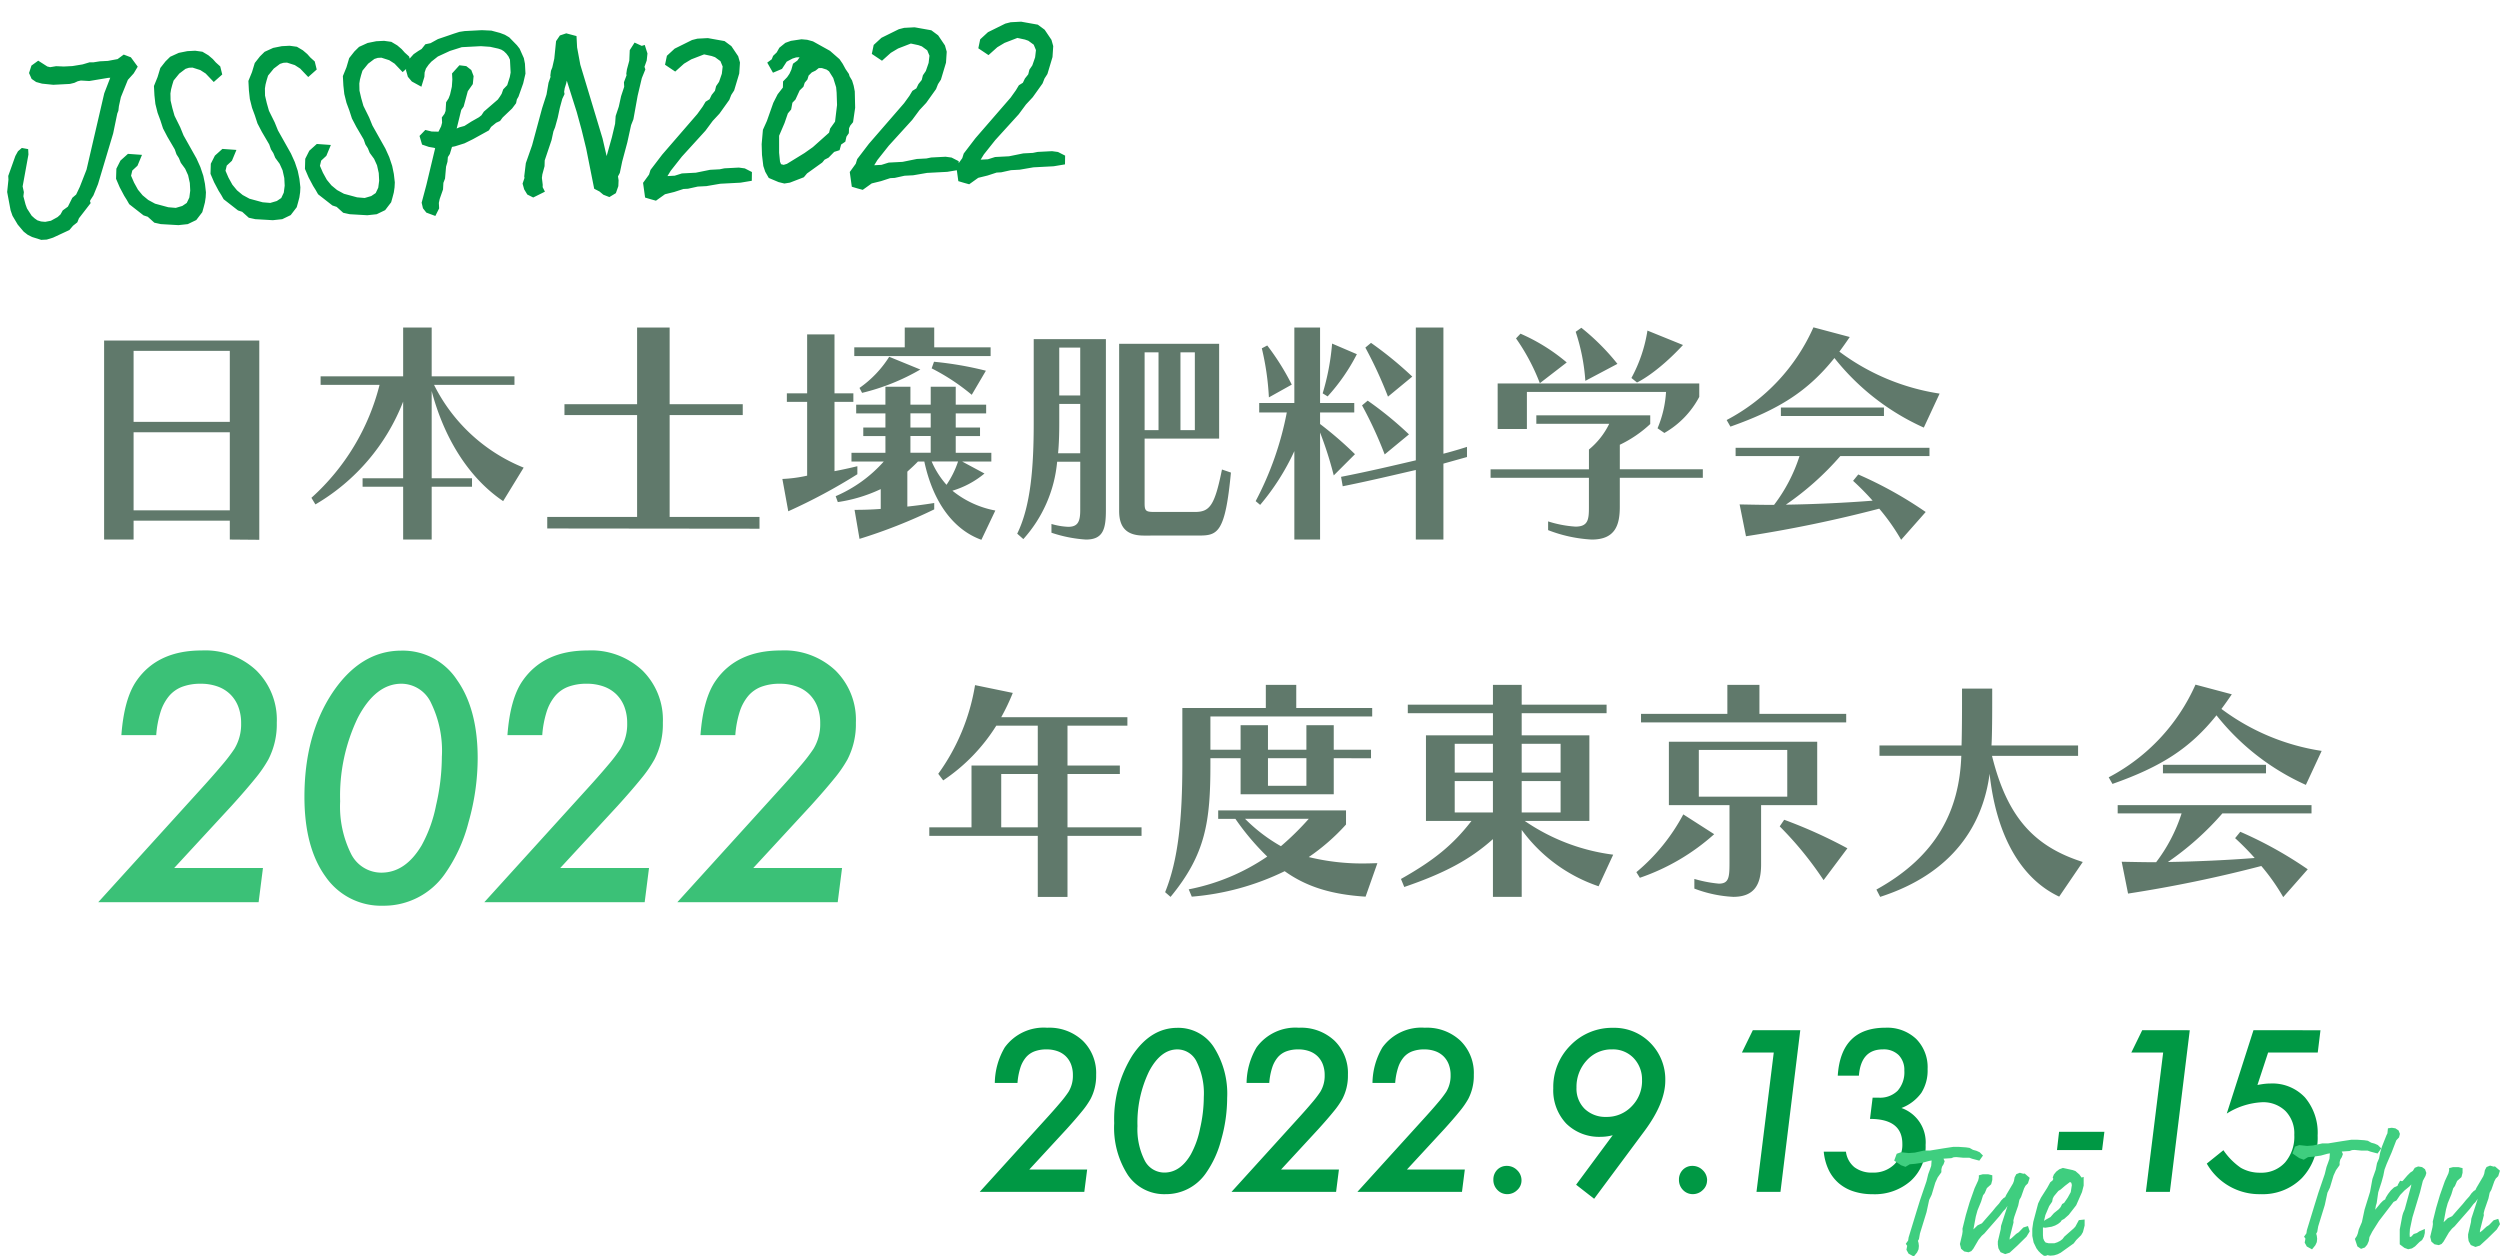
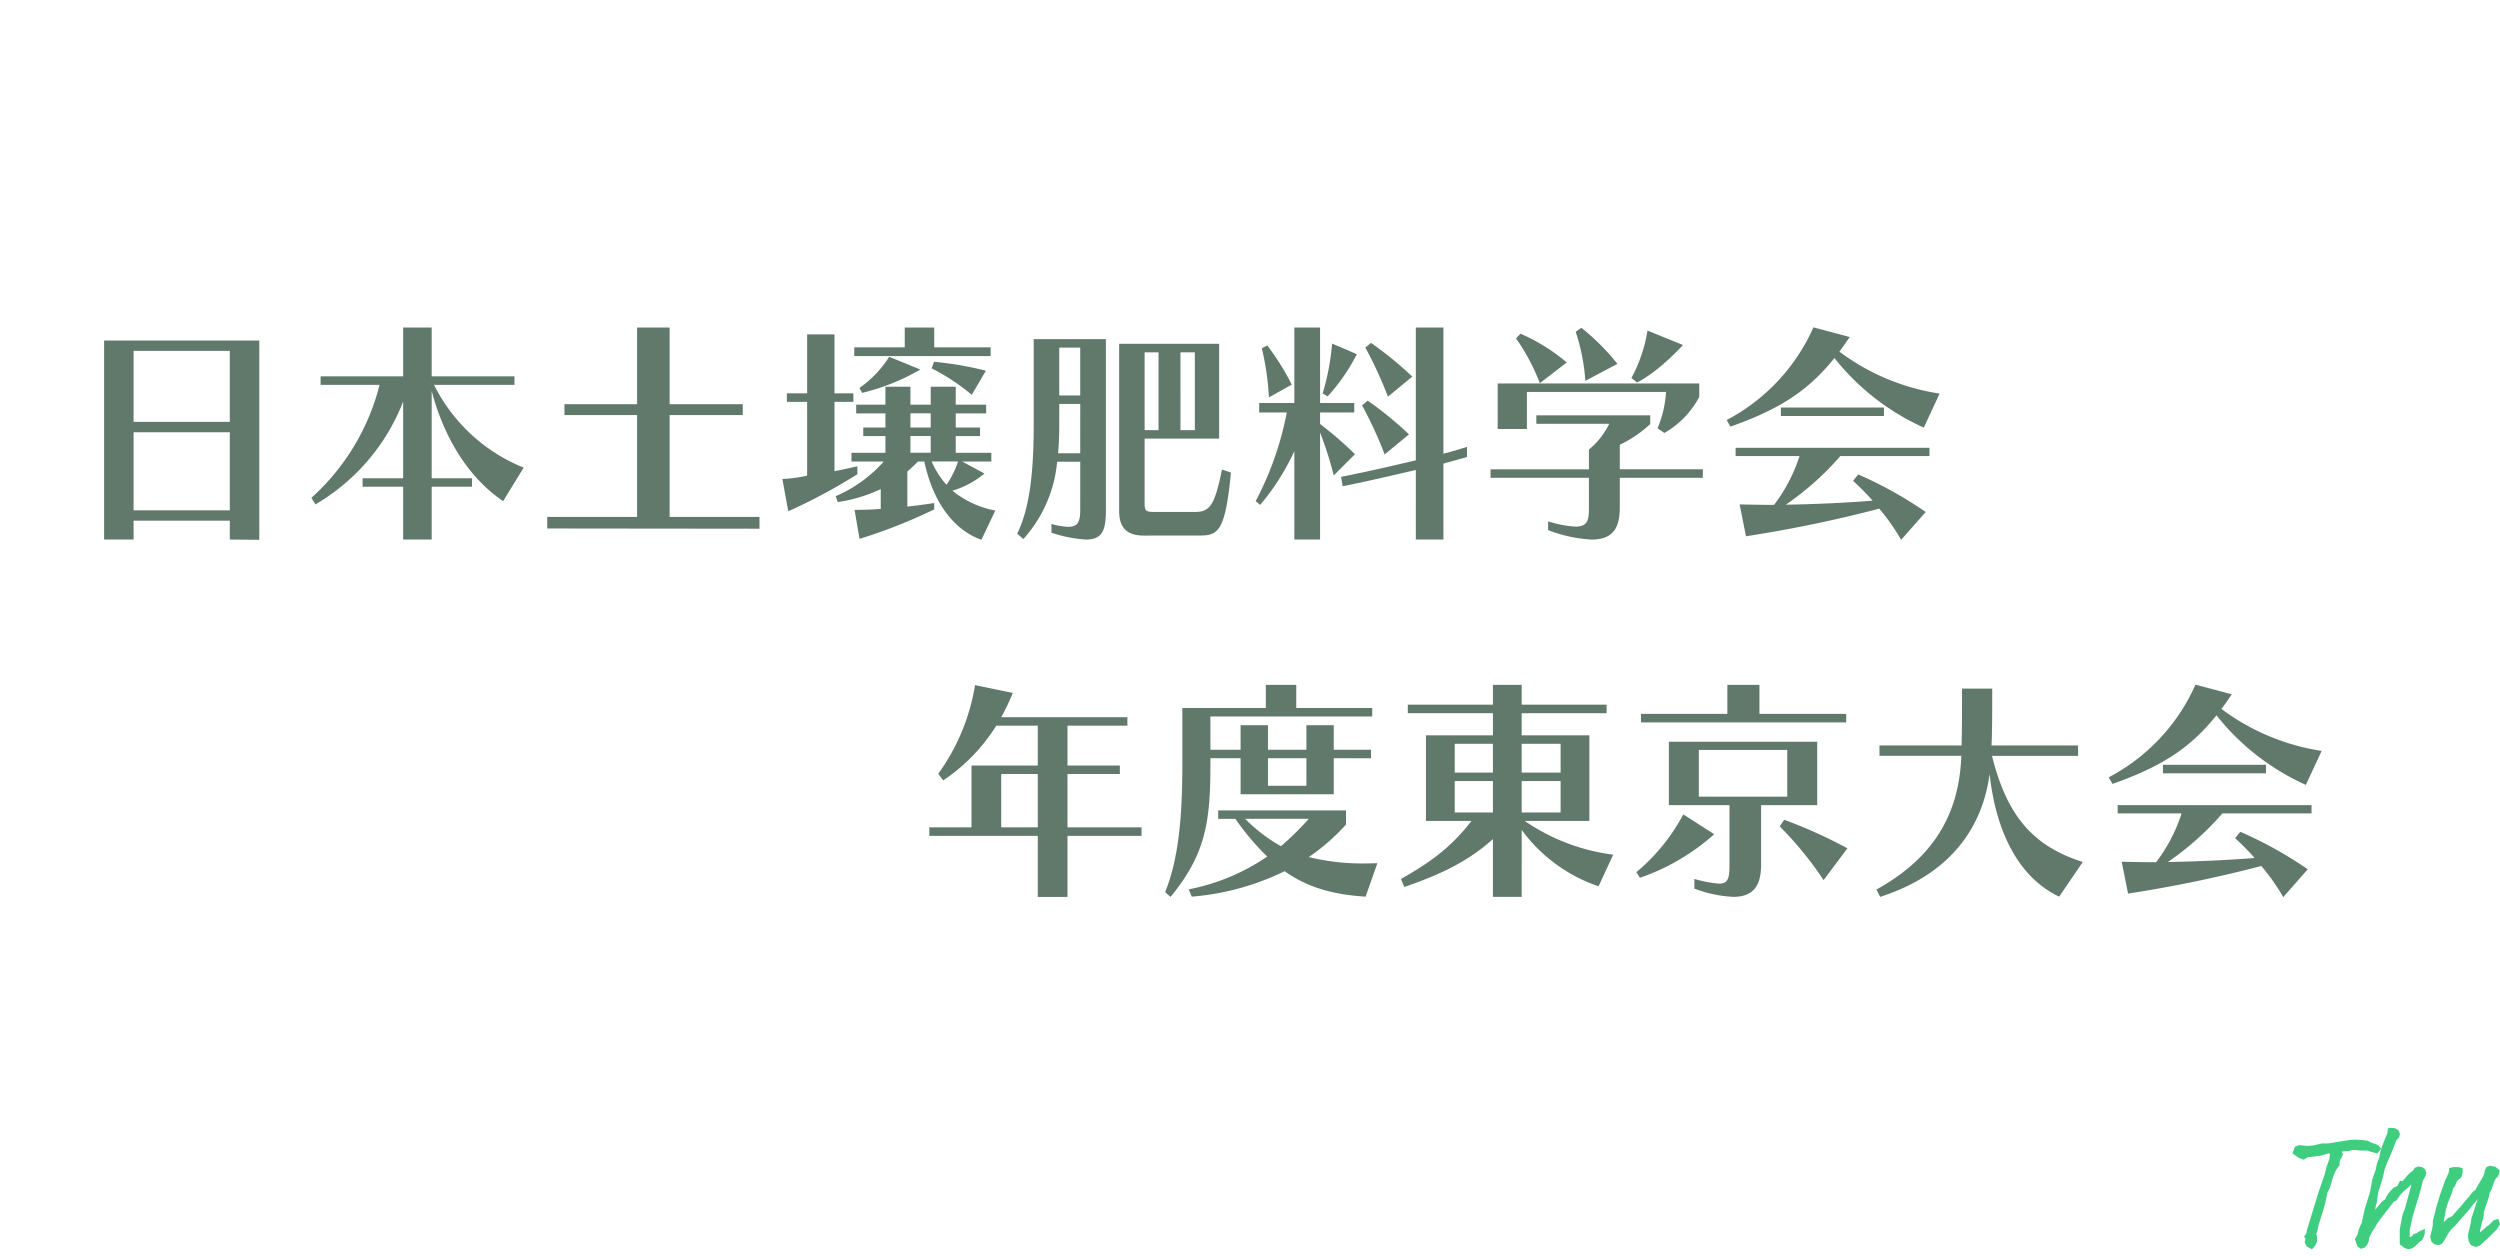
<svg xmlns="http://www.w3.org/2000/svg" viewBox="0 0 349.822 175.816">
  <g transform="translate(-2546.302 -1239.644)">
-     <path d="M5.511,2.277h.627l.792-.2,2.211-.891L9.636.66l.561-.4.231-.5,1.617-1.881-.066-.231.2-.363.429-.594L13.3-4.785l2.475-6.93.726-2.772.165-.363.1-.594.363-1.32,1.155-2.475.891-.891.4-.594-.627-.957-.594-.264-.759.5-1.518.2H14.949l-.957.1-.462-.033-.957.231-1.485.165H9.834l-1.056-.1-.891.1-.561-.165L6.3-21.681l-.561.363-.264.693.2.528.429.33.693.231,1.485.231h2.244l.528-.1.495-.2.561-.1,1.188.132,2.64-.3h1.089l-1.254,2.8L12.738-6.534,11.649-4.125,11.022-2.97l-.561.429L9.768-1.32l-.759.495L8.679-.3,8.151.132,7.062.66,6.105.792l-.693-.1L4.785.462,4.323.1,3.861-.363,3.2-1.518,3-2.178,2.739-3.432l.1-.594-.132-.825L3.762-9.306v-.3L3.5-9.669l-.3.231-.33.528L1.782-6.3v.462L1.518-4.158l.33,2.475.2.693L2.673.2l.726.957.462.4.528.3ZM20.757-.1l.858.858.726.2,2.376.264L25.9,1.155,26.928.726l.759-.891.2-.594.2-.627.132-.66.066-.627L28.215-3.8,28.05-4.884l-.33-1.188L27.258-7.26l-1.65-3.333-.4-1.155-.726-1.683-.264-1.155-.2-1.122.033-1.089.132-.627.2-.627.264-.726.957-1.056,1.023-.693.627-.165h.66l1.221.462.825.594.792.924.627-.5-.132-.693-.495-.495-.4-.5-.528-.5-.693-.462-.858-.165H27.258l-1.122.165-1.089.429-.594.528-.693.792-.429,1.188L22.8-17.787V-16.6l.066,1.155.231,1.188.33,1.056.3,1.122.528,1.155.957,1.848.2.693.3.528.231.66.561.858.4,1.023.2,1.188V-2.97l-.2,1.089L26.4-.957l-.825.495L24.486-.2,23.3-.363,21.384-.99l-1.023-.627-.825-.759-.66-.891-.528-1.089-.429-1.155.3-1.023.792-.66.363-.759-1.056-.132-.858.693-.528.924-.1,1.188.4,1.089L17.787-3l.33.594.264.528L20.163-.33ZM33.99-.1l.858.858.726.2,2.376.264,1.188-.066L40.161.726l.759-.891.2-.594.2-.627.132-.66.066-.627L41.448-3.8l-.165-1.089-.33-1.188L40.491-7.26l-1.65-3.333-.4-1.155-.726-1.683-.264-1.155-.2-1.122L37.29-16.8l.132-.627.2-.627.264-.726.957-1.056,1.023-.693.627-.165h.66l1.221.462.825.594.792.924.627-.5-.132-.693-.495-.495-.4-.5-.528-.5-.693-.462-.858-.165H40.491l-1.122.165-1.089.429-.594.528-.693.792-.429,1.188-.528,1.122V-16.6l.066,1.155.231,1.188.33,1.056.3,1.122.528,1.155.957,1.848.2.693.3.528.231.66.561.858.4,1.023.2,1.188V-2.97l-.2,1.089-.495.924-.825.495L37.719-.2,36.531-.363,34.617-.99l-1.023-.627-.825-.759-.66-.891-.528-1.089-.429-1.155.3-1.023.792-.66.363-.759-1.056-.132-.858.693-.528.924-.1,1.188.4,1.089L31.02-3l.33.594.264.528L33.4-.33Zm13.233,0,.858.858.726.2,2.376.264,1.188-.066L53.394.726l.759-.891.2-.594.2-.627.132-.66.066-.627L54.681-3.8l-.165-1.089-.33-1.188L53.724-7.26l-1.65-3.333-.4-1.155-.726-1.683-.264-1.155-.2-1.122.033-1.089.132-.627.2-.627.264-.726.957-1.056,1.023-.693.627-.165h.66l1.221.462.825.594.792.924.627-.5-.132-.693-.495-.495-.4-.5-.528-.5-.693-.462-.858-.165H53.724l-1.122.165-1.089.429-.594.528-.693.792L49.8-18.909l-.528,1.122V-16.6l.066,1.155.231,1.188L49.9-13.2l.3,1.122.528,1.155.957,1.848.2.693.3.528.231.66.561.858.4,1.023.2,1.188V-2.97l-.2,1.089-.5.924-.825.495L50.952-.2,49.764-.363,47.85-.99l-1.023-.627L46-2.376l-.66-.891-.528-1.089-.429-1.155.3-1.023.792-.66.363-.759-1.056-.132-.858.693-.528.924L43.3-5.28l.4,1.089L44.253-3l.33.594.264.528L46.629-.33Zm12.54,1.485.693.3.3-.528V.462l.165-.627.528-1.287.1-.924.264-.594.231-1.65.231-.66.1-.726.33-.462.429-1.188.693-.1,1.287-.33,1.155-.495,2.178-1.056.3-.429.858-.627.5-.2.33-.4,1.386-1.188.5-.594.132-.5.264-.4.726-1.749.363-1.254v-1.287l-.1-.693L73.227-20.2l-.3-.429-.957-1.089-.5-.33-.594-.264-1.122-.363L68.508-22.8H66.132l-.66.066-.759.2-.693.2-1.518.429-1.089.528-.627.1-.495.561-.561.3-.594.363-.528.528-.33.594-.132.66.165.726.4.528.693.429.264-.726.066-.627.264-.66.462-.594.462-.462,1.023-.726,1.815-.726,1.782-.462H68.31l1.353.165,1.188.33.5.2.429.3.4.429.33.495.231.594v1.947l-.165.693L72.1-15.147l-.594.561-.231.561-.3.429-.363.462L68.574-11.55l-.363.495-.462.33-1.122.561-1.056.594-.759.165-.693.264-.594.132.363-1.122.726-2.409L64.977-13l.693-2.112.726-.924.132-.858-.2-.627-.462-.4-.561-.1-.759.759v.66l-.132,1.089-.33,1.155-.264.594-.33.462-.132,1.155-.231.528-.33.4v.627l-.2.627L62.007-8.91l-1.32-.1-.66-.2-.429.4.165.693.66.264.726.165.594.264L60.126-1.947,59.367.4l.1.561ZM74.976-.3,75.5-.528l-.132-.3.033-.429-.066-.99.1-.561L75.8-3.927l.066-.825L76.989-7.59l.33-1.221.264-.561.429-1.287.363-1.353L78.8-13.3l.3-.561-.033-.231.132-.627.231-.627.231-.792v-.132l.165-1.584.561,1.617,1.287,4.95.561,2.574.5,2.64.792,5.445.561.33.495.462L85.107.4l.561-.3.3-.726.066-.693-.066-.66.33-.561.4-1.518.858-2.64.66-2.409.363-.792.759-3.234.726-2.475.495-1.056-.1-.363.4-.957.132-.825-.165-.627-.132.033-.759-.4-.4.561L89.4-17.853,89-16.632l-.1.5.033.264-.429.99v.627L87.978-12.9l-.4,1.452L87.087-10.2l-.132,1.056-.561,1.914-.957,2.838-.231.693L84.975-2.31l-.858-4.851-1.254-5.115-1.32-5.379-.33-2.508v-1.254l-.924-.3-.594.165-.4.528-.363,2.343-.363,1.287-.2.429-.1.528.033.231-.363.891-.363,1.617-.726,1.914L75.174-6.666l-.99,2.409-.3,1.716.033.264-.3.759.132.594.3.561.462.264ZM91.542,1.254,92.73.495,94.116.231l1.353-.363h.66l1.386-.231h1.221l1.947-.231h2.838l1.155-.132.033-.495-.627-.363-.693-.132h-1.947l-.66.1H99.429l-2.013.3H95.5l-1.023.264H93.093l-.33-.462.726-1.056L95.2-4.521,98.67-7.953l1.089-1.32.99-.957,1.419-1.782.3-.66.429-.594.792-2.211.165-1.386-.165-.726-.792-1.32-.759-.627-2.145-.5H98.637l-.66.132L95.6-18.876l-.957.792-.2.759.792.594,1.023-.825,1.122-.594,2.013-.66,1.221.33.561.231.891.726.363,1.023-.2,1.188-.495,1.221-.429.561-.2.66-.528.594-.363.66-.594.33-.4.594-.825,1.023L93.192-4.257l-1.683,1.98-.231.627L90.453-.627,90.585.924l.462.165ZM107.91-.924l1.155.561.66.2.627-.066,1.815-.594.429-.462,2.211-1.419.363-.4.594-.264.858-.792.627-.165.231-.693.594-.363.165-.594.33-.429.066-.66.264-.495.363-.4.363-1.815.066-2.211-.1-.726-.165-.66-.33-.627-.066-.3-.4-.66-.363-.759-.363-.594-1.188-1.155-2.211-1.386-.693-.231-.693-.1-1.386.132-.66.2-.726.528-.4.627-.5.429-.231.5-.4.264.33.66.726-.264.693-.957.99-.462.627-.165h.66l.693.264-.792,1.056-.561.363-.231.693-.33.627-.4.528-.495.462-.066.825-.858.99-.627,1.089-1.023,2.475-.594,1.155-.264,1.881-.033,1.452.1,1.485.2.726Zm1.056-1.056-.231-.66-.066-1.353L108.8-6.5l.891-1.815.561-1.386.462-.495.231-.957.495-.462.66-1.254.528-.462.2-.528.4-.429.2-.561.627-.561.561-.231.561-.4.693.033.792.3.462.363.627,1.122.363,1.419.033.825-.033,1.782-.429,2.475-.759.957-.2.627-2.508,2.013-1.254.792-2.607,1.419-.66.165Zm11.55,3.234L121.7.495,123.09.231l1.353-.363h.66l1.386-.231h1.221l1.947-.231h2.838l1.155-.132.033-.495-.627-.363-.693-.132h-1.947l-.66.1H128.4l-2.013.3h-1.914l-1.023.264h-1.386l-.33-.462.726-1.056,1.716-1.947,3.465-3.432,1.089-1.32.99-.957,1.419-1.782.3-.66.429-.594.792-2.211.165-1.386-.165-.726-.792-1.32-.759-.627-2.145-.5h-1.353l-.66.132-2.376,1.023-.957.792-.2.759.792.594,1.023-.825,1.122-.594,2.013-.66,1.221.33.561.231.891.726.363,1.023-.2,1.188-.495,1.221-.429.561-.2.66-.528.594-.363.66-.594.33-.4.594-.825,1.023-5.214,5.412-1.683,1.98-.231.627-.825,1.023.132,1.551.462.165Zm14.916,0L136.62.495l1.386-.264,1.353-.363h.66L141.4-.363h1.221l1.947-.231h2.838l1.155-.132.033-.495-.627-.363-.693-.132h-1.947l-.66.1h-1.353l-2.013.3h-1.914l-1.023.264h-1.386l-.33-.462.726-1.056L139.1-4.521l3.465-3.432,1.089-1.32.99-.957,1.419-1.782.3-.66.429-.594.792-2.211.165-1.386-.165-.726-.792-1.32-.759-.627-2.145-.5h-1.353l-.66.132-2.376,1.023-.957.792-.2.759.792.594,1.023-.825,1.122-.594,2.013-.66,1.221.33.561.231.891.726.363,1.023-.2,1.188-.495,1.221-.429.561-.2.66-.528.594-.363.66-.594.33-.4.594L142.3-9.669l-5.214,5.412L135.4-2.277l-.231.627-.825,1.023.132,1.551.462.165Z" transform="translate(2546.511 1270.72) rotate(-3)" fill="#009844" stroke="#009844" stroke-width="1" />
    <path d="M27.357,2.475V-25.41H5.643V2.442H9.768V-.2H23.232v2.64Zm-4.125-16.5H9.768v-9.933H23.232Zm0,12.375H9.768V-12.573H23.232ZM64.35-7.623A24.042,24.042,0,0,1,51.81-19.206H63.063v-1.188H51.48v-6.831H47.487v6.831H35.937v1.188h8.25A31.665,31.665,0,0,1,34.65-3.4l.561.924A28.735,28.735,0,0,0,47.487-16.863V-6.138H41.811V-4.95h5.676V2.442H51.48V-4.95h5.643V-6.138H51.48v-12.21c1.617,6.171,4.917,11.979,10,15.411Zm33,8.547V-.726H84.777V-14.982h10.23V-16.5H84.777V-27.225H80.223V-16.5H70.059v1.518H80.223V-.726H67.65V.891Zm32.34-24.156v-1.221H121.8v-2.772h-4.125v2.772h-7.062v1.221Zm-17.985,5.148a30.266,30.266,0,0,0,8.151-3.267L115.5-23.133a15.139,15.139,0,0,1-4.158,4.356Zm17.325-3.1a48.376,48.376,0,0,0-7.26-1.254l-.33.924a29.464,29.464,0,0,1,5.61,3.7ZM111.045-7.821c-1.089.264-2.145.495-3.2.693v-9.7h2.64v-1.188h-2.64v-8.25h-3.828v8.25h-2.838v1.188h2.838V-6.5a19.491,19.491,0,0,1-3.465.462l.825,4.521A79.2,79.2,0,0,0,111.045-6.7Zm19.305,6.2a13.432,13.432,0,0,1-6.006-2.772A12.679,12.679,0,0,0,128.832-6.8L125.7-8.481h4.092V-9.7h-4.983v-2.343h3.4v-1.188h-3.4v-1.98h4.257v-1.221h-4.257v-2.508h-3.5v2.508H118.47v-2.508h-3.5v2.508H110.88v1.221h4.092v1.98h-3.1v1.188h3.1V-9.7H110.22v1.221h4.521a19,19,0,0,1-6.732,4.851l.3.825a21.266,21.266,0,0,0,6.006-1.815v2.772c-1.287.1-2.508.132-3.663.132l.693,4.059A73.878,73.878,0,0,0,121.8-1.782v-.891q-1.881.3-3.762.5V-7.062c.495-.462,1.023-.924,1.485-1.419h.891c1.221,5.742,4.125,9.57,7.986,10.956Zm-9.042-11.616H118.47v-1.98h2.838Zm0,3.531H118.47v-2.343h2.838Zm3.828,1.221a13.122,13.122,0,0,1-1.617,3.267,12.084,12.084,0,0,1-2.079-3.267Zm17.094,6.8c0,1.617-.33,2.343-1.683,2.343a9.542,9.542,0,0,1-2.343-.4V1.485a18.86,18.86,0,0,0,4.818.957c2.409,0,2.8-1.452,2.8-4.125V-25.608h-10.1v11.715c0,6.138-.4,11.616-2.31,15.51l.858.759A18.694,18.694,0,0,0,139-8.448h3.234Zm16.632,3.564c2.607,0,3.663-.4,4.455-8.811l-1.254-.429c-1.023,5.082-1.716,5.94-3.795,5.94h-5.643c-1.188,0-1.386-.132-1.386-1.188v-9.075h10.428V-24.948H147.675v23.4c0,2.409,1.155,3.432,3.465,3.432Zm-16.632-19.6h-2.937v-6.7h2.937Zm16.038,4.851h-2.013V-23.76h2.013Zm-5.082,0h-1.947V-23.76h1.947ZM142.23-9.636h-3.1c.132-1.353.165-2.772.165-4.257v-2.64h2.937Zm46.464-10.725a51.7,51.7,0,0,0-5.775-4.719l-.792.66a58.942,58.942,0,0,1,3.168,6.864Zm-11.847,2.772a26.891,26.891,0,0,0,4.092-5.907l-3.465-1.485a33.262,33.262,0,0,1-1.32,6.963Zm-5.016-1.65a34.363,34.363,0,0,0-3.432-5.478l-.759.4a37.377,37.377,0,0,1,.99,6.864Zm16.4,6.963a49.39,49.39,0,0,0-5.775-4.719l-.792.66a55.884,55.884,0,0,1,3.168,6.864ZM193.05,2.442V-8.184c1.881-.528,3.3-.924,3.3-.924v-1.419s-1.617.528-3.3.957V-27.225h-3.861V-8.646c-2.673.627-6.567,1.551-10.461,2.31l.231,1.32c3.795-.759,7.623-1.683,10.23-2.277V2.442Zm-17.259,0V-12.54a51.454,51.454,0,0,1,1.914,6.006l2.97-2.97a51.933,51.933,0,0,0-4.884-4.224v-1.617h4.785v-1.32h-4.785v-10.56h-3.6v10.56h-4.917v1.32h3.861a44.355,44.355,0,0,1-4.356,12.408l.627.528a32.846,32.846,0,0,0,4.785-7.524V2.442ZM217.4-22.143a31.717,31.717,0,0,0-5.049-5.049l-.792.561a27.8,27.8,0,0,1,1.353,6.864Zm2.739,2.607s2.706-1.221,6.435-5.247L221.6-26.8a20.335,20.335,0,0,1-2.244,6.633Zm-9.834-2.805a26.181,26.181,0,0,0-6.468-4.026l-.627.66a28.605,28.605,0,0,1,3.333,6.27Zm13.662,9.867a12.561,12.561,0,0,0,4.884-5.049V-19.4H200.64v6.369h4.092v-5.181H224.2a15.336,15.336,0,0,1-1.188,5.082ZM229.35-6.2V-7.392H217.734v-3.432a16.851,16.851,0,0,0,4.257-2.9v-1.221H206.052v1.188h10.2a10.692,10.692,0,0,1-2.838,3.6v2.772H199.65V-6.2h13.761v4.059c0,1.716-.066,2.772-1.881,2.772A15.842,15.842,0,0,1,207.7-.1V1.122a19.726,19.726,0,0,0,6.105,1.32c3.3,0,3.927-2.046,3.927-4.587V-6.2Zm33.132-11.781a31.2,31.2,0,0,1-14.025-5.874c.495-.66.957-1.32,1.452-2.046l-5.082-1.353a26.975,26.975,0,0,1-12.144,12.969l.528.924c6.831-2.409,10.857-4.983,14.553-9.6a33.405,33.405,0,0,0,12.507,9.735Zm-7.788,3.135v-1.188H240.273v1.188Zm5.841,13.431A55.748,55.748,0,0,0,251.1-6.666l-.726.891A36.253,36.253,0,0,1,253.11-3c-3.795.3-8.085.5-12.144.561a40.2,40.2,0,0,0,7.623-6.8h12.474v-1.155H233.937V-9.24h8.943a22.665,22.665,0,0,1-3.564,6.831c-1.749,0-2.97-.033-4.818-.066l.891,4.455a184.532,184.532,0,0,0,18.645-3.861A28.864,28.864,0,0,1,257.1,2.475ZM150.81,43.9V42.707H140.448V35.249h7.326V34.061h-7.326V28.484h8.382V27.3H131.175a29.481,29.481,0,0,0,1.617-3.4l-5.28-1.089a29.169,29.169,0,0,1-5.148,12.408l.693.924a25.416,25.416,0,0,0,7.425-7.656h5.808v5.577h-9.273v8.646H121.11V43.9h15.18v8.547h4.158V43.9Zm-14.52-1.188h-5.115V35.249h5.115Zm46.629-9.669V31.85h-5.214V28.418h-3.828V31.85H168.5V28.418H164.67V31.85h-4.224V27.2h22.638V26.009H172.458V22.775H168.2v3.234H156.519v7.854c0,7.59-.561,13.365-2.409,17.919l.759.66c4.95-6.006,5.577-10.593,5.577-18.579v-.825h4.224v5.049h13.035V33.038Zm.891,14.685c-.528,0-1.056.033-1.551.033a31.546,31.546,0,0,1-8.052-.891,28.986,28.986,0,0,0,5.214-4.554v-1.98H161.535v1.188h2.409A34.989,34.989,0,0,0,168.4,46.8a29.444,29.444,0,0,1-10.989,4.587l.429,1.023a36.261,36.261,0,0,0,13-3.564c3.036,2.178,6.567,3.267,11.319,3.564ZM173.877,36.9H168.5V33.038h5.379Zm.33,4.62a38.961,38.961,0,0,1-3.894,3.828,23.025,23.025,0,0,1-5.016-3.828Zm42.6,5.016a28.123,28.123,0,0,1-12.375-4.719h9.042V29.837h-9.471v-3.1h11.88V25.547h-11.88V22.775H199.98v2.772H188.067v1.188H199.98v3.1h-9.372V41.816h6.369c-2.607,3.366-5.247,5.511-9.867,8.118l.462,1.122c5.511-1.881,9.174-3.795,12.408-6.7v8.085h4.026V43.07a22.057,22.057,0,0,0,10.758,7.887Zm-7.359-11.484h-5.445V31.025h5.445Zm-9.471,0h-5.346V31.025h5.346Zm9.471,5.577h-5.445V36.239h5.445Zm-9.471,0h-5.346V36.239h5.346Zm49.434-12.606V26.834H237.27V22.775h-4.488v4.059H220.7v1.188ZM245.355,39.6V30.728H224.6V39.6h8.481v8.118c0,2.013-.1,2.871-1.485,2.871a17.733,17.733,0,0,1-3.432-.66v1.353a17.643,17.643,0,0,0,5.445,1.155c2.937,0,3.894-1.716,3.894-4.521V39.6ZM220.539,49.769a30.211,30.211,0,0,0,10.4-6.1l-4.323-2.772a26.955,26.955,0,0,1-6.567,8.085Zm29.04-4.125a67.751,67.751,0,0,0-8.844-3.993l-.627.924a48.469,48.469,0,0,1,6.138,7.524Zm-8.415-7.227H228.789V31.883h12.375Zm41.349,9.141c-6.864-2.178-10.593-6.336-12.7-14.85h12.045V31.256H269.742c.066-1.023.1-3.1.1-5.94V23.3h-4.224v2.112c0,2.805-.033,4.818-.066,5.841H254.067v1.452h11.451c-.264,7.524-3.333,13.992-11.88,18.711l.528,1.023c10.23-3.3,14.388-10.131,15.312-17.226.891,8.316,4.191,14.586,9.735,17.193Zm33.429-15.543a31.2,31.2,0,0,1-14.025-5.874c.495-.66.957-1.32,1.452-2.046l-5.082-1.353a26.975,26.975,0,0,1-12.144,12.969l.528.924c6.831-2.409,10.857-4.983,14.553-9.6a33.406,33.406,0,0,0,12.507,9.735Zm-7.788,3.135V33.962H293.733V35.15Zm5.841,13.431a55.749,55.749,0,0,0-9.438-5.247l-.726.891A36.255,36.255,0,0,1,306.57,47c-3.8.3-8.085.495-12.144.561a40.2,40.2,0,0,0,7.623-6.8h12.474V39.6H287.4V40.76h8.943a22.666,22.666,0,0,1-3.564,6.831c-1.749,0-2.97-.033-4.818-.066l.891,4.455a184.533,184.533,0,0,0,18.645-3.861,28.866,28.866,0,0,1,3.069,4.356Z" transform="translate(2555.227 1312.702)" fill="#60796b" />
-     <path d="M23.854-4.784,23.247,0H.809L14.645-15.251q2.156-2.358,3.437-3.886a23.813,23.813,0,0,0,1.774-2.313,6.628,6.628,0,0,0,.943-3.594,6.373,6.373,0,0,0-.393-2.3,4.849,4.849,0,0,0-1.123-1.741,4.861,4.861,0,0,0-1.786-1.1,6.9,6.9,0,0,0-2.358-.382,7.23,7.23,0,0,0-2.561.416,4.494,4.494,0,0,0-1.853,1.292,6.536,6.536,0,0,0-1.2,2.235,14.174,14.174,0,0,0-.606,3.246H4.043Q4.425-28.5,6.177-31q2.942-4.223,9.1-4.223a10.461,10.461,0,0,1,7.637,2.785,9.687,9.687,0,0,1,2.875,7.322,10.7,10.7,0,0,1-1.19,5.166,17.823,17.823,0,0,1-1.875,2.7q-1.292,1.595-3.268,3.773L11.433-4.784ZM53.9-20.147a32.89,32.89,0,0,1-1.28,8.962,21.99,21.99,0,0,1-3.3,7.21A10.416,10.416,0,0,1,40.667.494,9.439,9.439,0,0,1,32.6-3.594q-2.942-4.088-2.942-11.141,0-8.647,3.908-14.555Q37.522-35.2,43.227-35.2A9.062,9.062,0,0,1,51-31.108Q53.9-27.021,53.9-20.147Zm-5.009-.247a15.244,15.244,0,0,0-1.5-7.457,4.6,4.6,0,0,0-4.155-2.718q-3.616,0-6.109,4.762a25.19,25.19,0,0,0-2.471,11.7,14.857,14.857,0,0,0,1.527,7.345A4.741,4.741,0,0,0,40.42-4.133q3.369,0,5.638-3.818a19.28,19.28,0,0,0,2.021-5.615A30.521,30.521,0,0,0,48.888-20.395ZM77.875-4.784,77.268,0H54.83L68.666-15.251q2.156-2.358,3.437-3.886a23.813,23.813,0,0,0,1.774-2.313,6.628,6.628,0,0,0,.943-3.594,6.373,6.373,0,0,0-.393-2.3A4.849,4.849,0,0,0,73.3-29.087a4.861,4.861,0,0,0-1.786-1.1,6.9,6.9,0,0,0-2.358-.382,7.23,7.23,0,0,0-2.561.416,4.494,4.494,0,0,0-1.853,1.292,6.536,6.536,0,0,0-1.2,2.235,14.174,14.174,0,0,0-.606,3.246H58.064Q58.446-28.5,60.2-31q2.942-4.223,9.1-4.223a10.461,10.461,0,0,1,7.637,2.785,9.687,9.687,0,0,1,2.875,7.322,10.7,10.7,0,0,1-1.19,5.166,17.823,17.823,0,0,1-1.875,2.7q-1.292,1.595-3.268,3.773L65.454-4.784Zm27.011,0L104.279,0H81.84L95.676-15.251q2.156-2.358,3.437-3.886a23.813,23.813,0,0,0,1.774-2.313,6.628,6.628,0,0,0,.943-3.594,6.373,6.373,0,0,0-.393-2.3,4.849,4.849,0,0,0-1.123-1.741,4.861,4.861,0,0,0-1.786-1.1,6.9,6.9,0,0,0-2.358-.382,7.23,7.23,0,0,0-2.561.416,4.494,4.494,0,0,0-1.853,1.292,6.536,6.536,0,0,0-1.2,2.235,14.174,14.174,0,0,0-.606,3.246H85.075Q85.457-28.5,87.209-31q2.942-4.223,9.1-4.223a10.461,10.461,0,0,1,7.637,2.785,9.687,9.687,0,0,1,2.875,7.322,10.7,10.7,0,0,1-1.19,5.166,17.823,17.823,0,0,1-1.875,2.7q-1.292,1.595-3.268,3.773L92.464-4.784Z" transform="translate(2559.243 1365.886)" fill="#3bc177" />
-     <path d="M15.557-3.12,15.161,0H.527L9.551-9.946q1.406-1.538,2.241-2.534a15.53,15.53,0,0,0,1.157-1.509,4.323,4.323,0,0,0,.615-2.344,4.156,4.156,0,0,0-.256-1.5,3.163,3.163,0,0,0-.732-1.135,3.17,3.17,0,0,0-1.165-.718,4.5,4.5,0,0,0-1.538-.249,4.715,4.715,0,0,0-1.67.271,2.931,2.931,0,0,0-1.208.842,4.263,4.263,0,0,0-.784,1.458,9.244,9.244,0,0,0-.4,2.117H2.637a10.036,10.036,0,0,1,1.392-4.966,6.733,6.733,0,0,1,5.933-2.754,6.823,6.823,0,0,1,4.98,1.816,6.318,6.318,0,0,1,1.875,4.775,6.978,6.978,0,0,1-.776,3.369,11.624,11.624,0,0,1-1.223,1.758q-.842,1.04-2.131,2.461L7.456-3.12ZM35.15-13.14a21.45,21.45,0,0,1-.835,5.845,14.341,14.341,0,0,1-2.153,4.7A6.793,6.793,0,0,1,26.522.322a6.156,6.156,0,0,1-5.259-2.666,12.217,12.217,0,0,1-1.919-7.266A16.831,16.831,0,0,1,21.893-19.1q2.578-3.853,6.3-3.853a5.91,5.91,0,0,1,5.068,2.666A12.133,12.133,0,0,1,35.15-13.14ZM31.883-13.3a9.942,9.942,0,0,0-.981-4.863,3,3,0,0,0-2.71-1.772q-2.358,0-3.984,3.105A16.428,16.428,0,0,0,22.6-9.2a9.689,9.689,0,0,0,1,4.79A3.092,3.092,0,0,0,26.361-2.7q2.2,0,3.677-2.49a12.574,12.574,0,0,0,1.318-3.662A19.9,19.9,0,0,0,31.883-13.3ZM50.788-3.12,50.392,0H35.759l9.023-9.946q1.406-1.538,2.241-2.534a15.53,15.53,0,0,0,1.157-1.509,4.323,4.323,0,0,0,.615-2.344,4.156,4.156,0,0,0-.256-1.5,3.163,3.163,0,0,0-.732-1.135,3.17,3.17,0,0,0-1.165-.718,4.5,4.5,0,0,0-1.538-.249,4.715,4.715,0,0,0-1.67.271,2.931,2.931,0,0,0-1.208.842,4.263,4.263,0,0,0-.784,1.458,9.244,9.244,0,0,0-.4,2.117H37.868a10.036,10.036,0,0,1,1.392-4.966,6.733,6.733,0,0,1,5.933-2.754,6.823,6.823,0,0,1,4.98,1.816,6.318,6.318,0,0,1,1.875,4.775,6.978,6.978,0,0,1-.776,3.369,11.624,11.624,0,0,1-1.223,1.758q-.842,1.04-2.131,2.461L42.687-3.12Zm17.616,0L68.008,0H53.374L62.4-9.946q1.406-1.538,2.241-2.534A15.53,15.53,0,0,0,65.8-13.989a4.323,4.323,0,0,0,.615-2.344,4.156,4.156,0,0,0-.256-1.5,3.163,3.163,0,0,0-.732-1.135,3.17,3.17,0,0,0-1.165-.718,4.5,4.5,0,0,0-1.538-.249,4.715,4.715,0,0,0-1.67.271,2.931,2.931,0,0,0-1.208.842,4.263,4.263,0,0,0-.784,1.458,9.244,9.244,0,0,0-.4,2.117H55.484a10.036,10.036,0,0,1,1.392-4.966,6.733,6.733,0,0,1,5.933-2.754,6.823,6.823,0,0,1,4.98,1.816,6.318,6.318,0,0,1,1.875,4.775,6.978,6.978,0,0,1-.776,3.369,11.624,11.624,0,0,1-1.223,1.758q-.842,1.04-2.131,2.461L60.3-3.12ZM76.337-1.6a1.8,1.8,0,0,1-.6,1.348,1.958,1.958,0,0,1-1.392.571,1.853,1.853,0,0,1-1.377-.586A1.978,1.978,0,0,1,72.4-1.7a1.925,1.925,0,0,1,.527-1.377,1.819,1.819,0,0,1,1.333-.557,1.993,1.993,0,0,1,1.465.6A1.936,1.936,0,0,1,76.337-1.6ZM89.1-7.925a6.325,6.325,0,0,1-1.611.22A6.553,6.553,0,0,1,82.6-9.551,6.783,6.783,0,0,1,80.783-14.5,8.216,8.216,0,0,1,83.2-20.508a8.1,8.1,0,0,1,5.947-2.446,7.053,7.053,0,0,1,5.215,2.109,7.244,7.244,0,0,1,2.095,5.273q0,3.135-2.915,7.061L86.5.967,83.977-1Zm4.1-7.676a4.31,4.31,0,0,0-1.172-3.12,3.988,3.988,0,0,0-3-1.216,4.643,4.643,0,0,0-3.56,1.538,5.436,5.436,0,0,0-1.436,3.809,3.962,3.962,0,0,0,1.143,2.974,4.191,4.191,0,0,0,3.032,1.128,4.774,4.774,0,0,0,3.545-1.479A5.022,5.022,0,0,0,93.205-15.6Zm9.1,14a1.8,1.8,0,0,1-.6,1.348,1.958,1.958,0,0,1-1.392.571,1.853,1.853,0,0,1-1.377-.586A1.978,1.978,0,0,1,98.37-1.7,1.925,1.925,0,0,1,98.9-3.076a1.819,1.819,0,0,1,1.333-.557,1.993,1.993,0,0,1,1.465.6A1.936,1.936,0,0,1,102.31-1.6Zm13.045-21.021L112.572,0h-3.354l2.417-19.5h-4.453l1.523-3.12ZM118.63-5.625h3.105a3.345,3.345,0,0,0,1.187,2.175,3.99,3.99,0,0,0,2.549.754,4.151,4.151,0,0,0,3-1.113,3.843,3.843,0,0,0,1.157-2.9q0-3.5-4.526-3.5l.366-2.974h.82a3.508,3.508,0,0,0,2.673-.959,3.89,3.89,0,0,0,.945-2.82,2.955,2.955,0,0,0-.791-2.175,2.974,2.974,0,0,0-2.212-.8q-3.062,0-3.354,3.677h-2.959q.439-6.709,6.68-6.709a5.892,5.892,0,0,1,4.292,1.567,5.613,5.613,0,0,1,1.6,4.219,5.866,5.866,0,0,1-.872,3.325,6.128,6.128,0,0,1-2.791,2.124,5.083,5.083,0,0,1,3.384,5.171,6.469,6.469,0,0,1-2.051,5,7.62,7.62,0,0,1-5.376,1.89,8.472,8.472,0,0,1-2.673-.4,6,6,0,0,1-2.065-1.15,5.715,5.715,0,0,1-1.406-1.86A7.566,7.566,0,0,1,118.63-5.625ZM157.9-8.408l-.322,2.563h-6.313l.293-2.563Zm11.947-14.209L167.061,0h-3.354l2.417-19.5h-4.453l1.523-3.12Zm18.289,0-.381,3.12H180.81l-1.494,4.541q.513-.1.959-.154a7.293,7.293,0,0,1,.828-.051,6.245,6.245,0,0,1,4.863,1.948,7.626,7.626,0,0,1,1.772,5.332,8.16,8.16,0,0,1-2.2,5.947A7.694,7.694,0,0,1,179.77.322a8.459,8.459,0,0,1-7.544-4.277l2.329-1.875a9.333,9.333,0,0,0,2.432,2.461,5.308,5.308,0,0,0,2.739.688,4.445,4.445,0,0,0,3.457-1.436,5.539,5.539,0,0,0,1.289-3.867,4.463,4.463,0,0,0-1.23-3.325,4.463,4.463,0,0,0-3.325-1.23,10.166,10.166,0,0,0-4.893,1.582l3.735-11.66Z" transform="translate(2682.867 1406.42)" fill="#009844" />
-     <path d="M2.926-12.32l.484.176.55-.33.77-.066,1.056-.154.88-.242.7-.132-.088,1.122-.2.572-.22.594-.242.99-.9,2.64L5.17-5.39,4.114-1.936l-.066.462L3.784-1.1l.154.22-.11.572.22.4.484.264L4.84-.022,5.016-.4l.044-.4-.044-.374-.11-.374.176-.308L5.214-2.6l.924-2.992.374-1.738.352-.726L7.37-9.746l.352-.77.484-.682v-.352l.11-.44.22-.352.11-.308-.264-.55.4-.066,1.012-.066.352-.132.418-.022.924.088h.924l.418.154.836.22.286-.4-.286-.286-.4-.176-.484-.132-.462-.264-.44-.066-.968-.066H10.12l-1.32.2L6.864-13.9H6.05l-1.276.286-.88.066-1.056-.11-.44.154-.242.66ZM11.77-.264l.462.088.264-.11.22-.264.748-1.276.462-.572.374-.33.55-.638L16.368-5.1l.55-.726.286-.286.506-.726.264-.308.264-.2-.088.4-1.1,3.388-.044.462-.4,1.694v.374l.066.462.242.44.484.2.484-.154,1.034-.946,1.254-1.232.374-.616-.132-.4-.352.11-.616.638-.374.242-.616.572-.7.506-.022-.308.044-.528L18.3-4.114,18.282-4.4l.132-.528.55-1.584.176-.836.242-.418L19.8-8.954l.22-.418.33-.33.176-.55-.484-.418-.132.022-.462-.132-.33.132-.176.33-.088.484-.154.4-.946,1.606-.176.374-.264.154-.286.286-.308.44-.462.506L15.8-5.5l-.968,1.1-.55.638-.616.286-.792.77-.308.22.462-2.486.242-.88.506-1.232.286-.924.242-.308.308-.726L15.2-9.57l.132-.506v-.418l-.352-.088h-.7l-.33.088v.176l-.11.44-.506,1.1L12.65-6.842,12.122-5.06,11.66-3.19l.022.352-.066.462-.308,1.3.132.528ZM23.034.33l.22-.11.44.088.484-.044.44-.132.4-.2L26.8-1.342l.33-.44.682-.682.22-.374.22-.858v-.528l-.4.044-.44.814-.264.286-1.3,1.144-.264.352-.374.286-.44.22-.462.154h-.858l-.55-.132-.264-.33L22.462-1.8l-.044-.484V-3.7l.352-1.5.55-1.3.4-.594.088-.44L24-7.9l.66-.792.33-.2.616-.528.836-.638.418.264.11.462L26.8-8.25l-.462.836-.528.77-.264.154-.2.4-.286.33-.682.55-.506.572-.726.4L22.814-4l-.2.352.4.044.814-.132.44-.154.374-.2.308-.242.176-.264.374-.2.594-.528,1.012-1.3.792-1.8.22-.858v-.836l-.132.044-.418-.572-.484-.418-.308-.11-1.3-.286-.4.154-.374.286-.286.352-.11.286.088.2-.176.374-.33.264-.4.726-.88,1.386-.374.77L21.56-4.114l-.132.924v.968l.176.858.374.77.264.352.308.308L22.9.33Z" transform="translate(2809.5 1414.79)" fill="#3fce7f" stroke="#3fce7f" stroke-width="0.5" />
    <path d="M2.926-12.32l.484.176.55-.33.77-.066,1.056-.154.88-.242.7-.132-.088,1.122-.2.572-.22.594-.242.99-.9,2.64L5.17-5.39,4.114-1.936l-.066.462L3.784-1.1l.154.22-.11.572.22.4.484.264L4.84-.022,5.016-.4l.044-.4-.044-.374-.11-.374.176-.308L5.214-2.6l.924-2.992.374-1.738.352-.726L7.37-9.746l.352-.77.484-.682v-.352l.11-.44.22-.352.11-.308-.264-.55.4-.066,1.012-.066.352-.132.418-.022.924.088h.924l.418.154.836.22.286-.4-.286-.286-.4-.176-.484-.132-.462-.264-.44-.066-.968-.066H10.12l-1.32.2L6.864-13.9H6.05l-1.276.286-.88.066-1.056-.11-.44.154-.242.66ZM19.734-1.628l-.352.242-.418.132-.352.374-.506.132L18.018-1.1,18-1.452l.044-.726.352-1.672L19.47-7.414,19.866-9l.374-.7.088-.308-.132-.374-.308-.22-.418-.066-.33.132-.264.418-.374.242-.4.4-.638.748-.242.132-.176-.044-.176.308.044.132-.352.264-.352.154-.4.374-.374.484-.286.462-.11.308-.352.22-.308.308-1.1,1.342L13-4.07l.132-.484.154-.946.11-.352.22-1.518L14.08-8.8l.242-.88.176-.88.308-.814L15.51-13l.66-1.716.374-.4.088-.352L16.5-15.8l-.33-.22-.418-.066-.308.044-.044.418.022.066-.176.352L14.608-13.6l-.242.814-.154.814-.286.66-.176.9-.462,1.3-.33,1.8-.77,2.486-.374,1.76-.44,1.034-.132.55-.154.4-.22.33.286.858.33.22L11.836.2,12.1-.11l.2-.462.088-.55.418-.814.946-1.5L15.84-6.16l.4-.2.506-.748.616-.638.7-.572.286-.308.484-.22-.154.792L17.8-4.84l-.22.506-.11.374-.352,1.87V-.154l.528.4L18.062.4,18.48.308l.374-.242L19.47-.55l.33-.242.22-.4.11-.462V-1.8ZM21.846-.264l.462.088.264-.11.22-.264.748-1.276L24-2.4l.374-.33.55-.638L26.444-5.1l.55-.726.286-.286.506-.726.264-.308.264-.2-.088.4-1.1,3.388-.044.462-.4,1.694v.374l.066.462.242.44.484.2.484-.154L29-1.034,30.25-2.266l.374-.616-.132-.4-.352.11-.616.638-.374.242-.616.572-.7.506-.022-.308.044-.528.528-2.068L28.358-4.4l.132-.528.55-1.584.176-.836.242-.418.418-1.188.22-.418.33-.33.176-.55-.484-.418-.132.022-.462-.132-.33.132-.176.33-.088.484-.154.4L27.83-7.832l-.176.374L27.39-7.3l-.286.286-.308.44-.462.506-.462.572L24.9-4.4l-.55.638-.616.286-.792.77-.308.22L23.1-4.972l.242-.88.506-1.232.286-.924.242-.308.308-.726.594-.528.132-.506v-.418l-.352-.088h-.7l-.33.088v.176l-.11.44-.506,1.1-.682,1.936L22.2-5.06l-.462,1.87.022.352-.066.462-.308,1.3.132.528Z" transform="translate(2865.227 1413.79)" fill="#3fce7f" stroke="#3fce7f" stroke-width="0.5" />
  </g>
</svg>